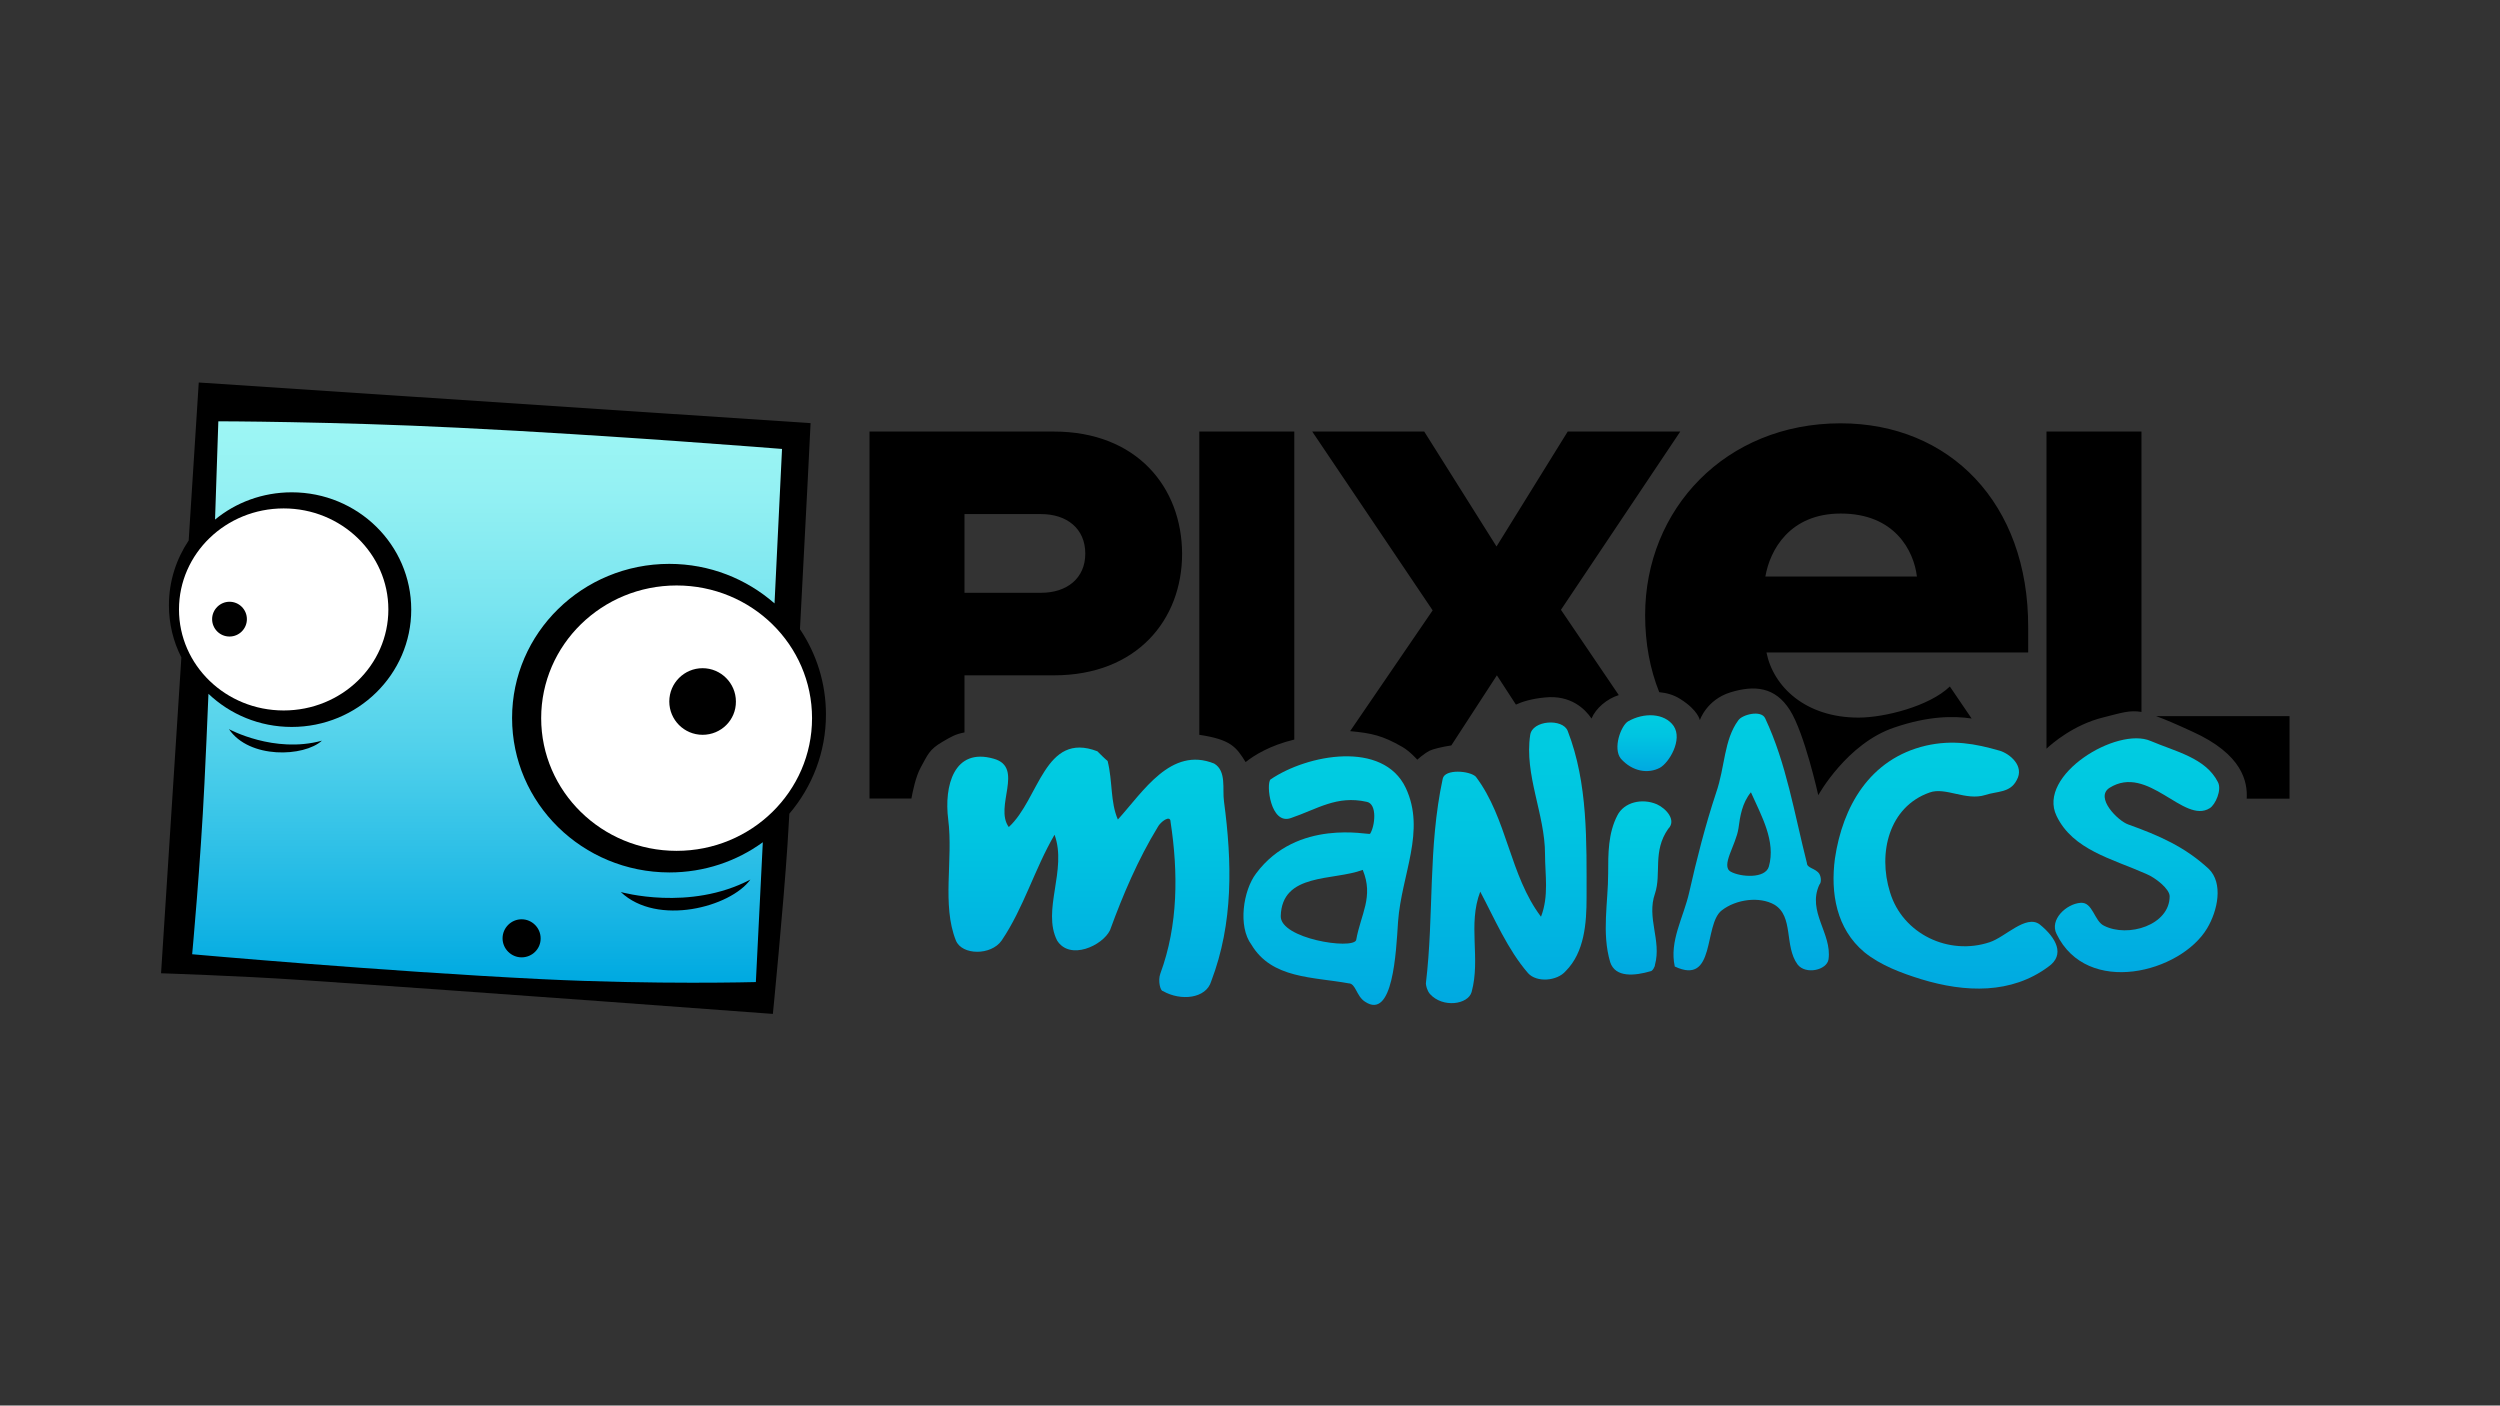
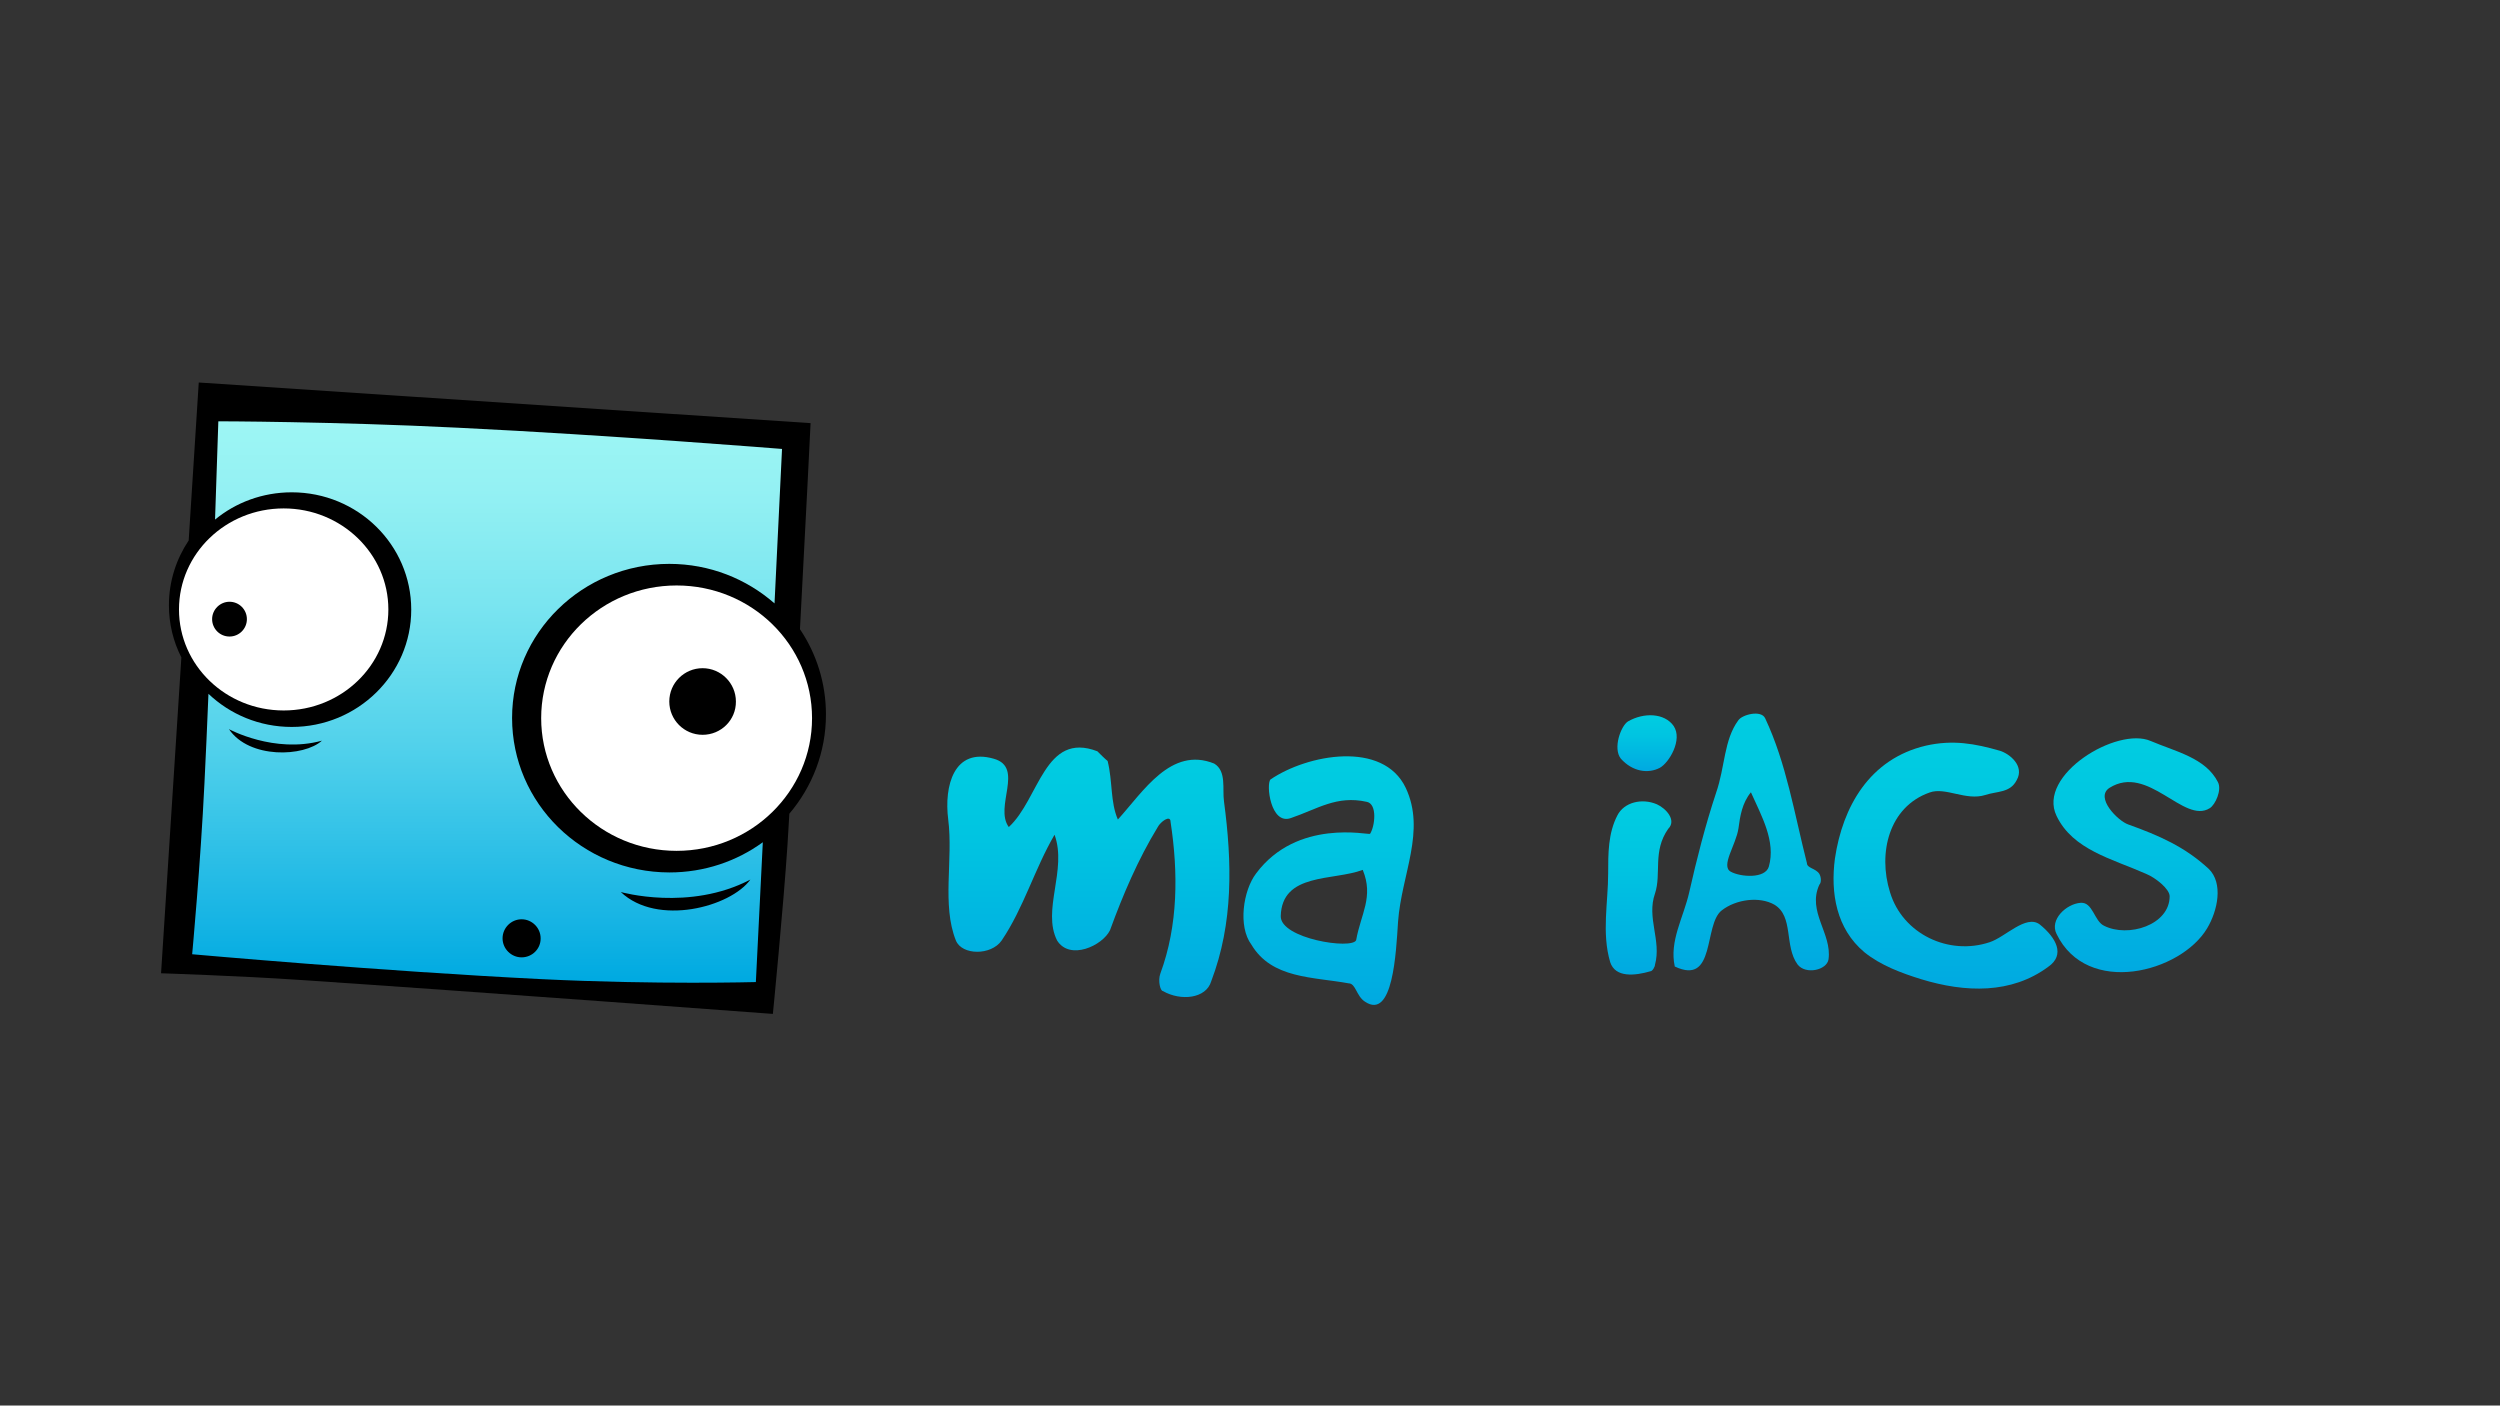
<svg xmlns="http://www.w3.org/2000/svg" version="1.1" id="Pixel_Maniacs" x="0px" y="0px" viewBox="0 0 1366 768" style="enable-background:new 0 0 1366 768;" xml:space="preserve">
  <rect x="0" y="0" width="1366" height="768" fill="#333333" stroke="none" />
  <style type="text/css">
	.st0{fill:url(#S_1_);}
	.st1{fill:url(#C_1_);}
	.st2{fill:url(#A_2_);}
	.st3{fill:url(#I2_1_);}
	.st4{fill:url(#I1_1_);}
	.st5{fill:url(#N_1_);}
	.st6{fill:url(#A_3_);}
	.st7{fill:url(#M_1_);}
	.st8{fill-rule:evenodd;clip-rule:evenodd;}
	.st9{fill:url(#SVGID_1_);}
	.st10{fill:#FFFFFF;}
</style>
  <g id="Maniacs">
    <linearGradient id="S_1_" gradientUnits="userSpaceOnUse" x1="1167.3" y1="403.411" x2="1167.3" y2="531.162">
      <stop offset="0" style="stop-color:#00CDE1" />
      <stop offset="0.372" style="stop-color:#00C4E1" />
      <stop offset="0.989" style="stop-color:#00AAE1" />
      <stop offset="0.994" style="stop-color:#00AAE1" />
    </linearGradient>
    <path id="S" class="st0" d="M1162.9,450.5c-5.6-1.9-18.4-14.7-10.3-20c21.1-13.3,40.6,20,54.8,11.1c3.1-1.9,6.7-10,4.5-14.2   c-6.7-13.3-23.1-16.7-36.7-22.5c-18.4-8.1-62.3,18.6-51.5,40.9c8.9,18.6,30.3,23.4,49,31.7c5.3,2.2,12.8,8.3,12.8,12.2   c0,15.8-22.8,22.8-35.9,16.1c-5.3-2.5-6.1-13.1-12.8-12.5c-7.8,0.6-17,9.2-13.1,17c16.7,34.5,67.9,21.1,82.3-3.1   c5.8-9.7,8.9-24.7,0.8-32.5C1193.8,462.7,1179.9,456.6,1162.9,450.5z" />
    <linearGradient id="C_1_" gradientUnits="userSpaceOnUse" x1="1063.114" y1="405.827" x2="1063.114" y2="540.256">
      <stop offset="0" style="stop-color:#00CDE1" />
      <stop offset="0.372" style="stop-color:#00C4E1" />
      <stop offset="0.989" style="stop-color:#00AAE1" />
      <stop offset="0.994" style="stop-color:#00AAE1" />
    </linearGradient>
    <path id="C" class="st1" d="M1114.5,505.1c-7.5-5.6-18.9,7-27.3,9.7c-22.3,7.5-47.6-4.4-54.5-27.3c-6.7-21.4-0.6-46.7,21.7-54.5   c8.6-3.1,19.8,4.7,30.3,1.4c6.7-2.2,13.6-1.1,17.2-8.1c4.5-7.8-3.9-14.5-9.2-16.1c-13.6-3.9-25.6-6.1-40.3-2.8   c-30.9,7.2-45.6,33.4-49.8,61.7c-2.5,18.9,0.8,38.4,16.1,51.2c8.9,7.2,20.3,11.4,30.9,14.7c24.5,7.5,49.5,8.1,69.5-6.7   C1128.7,521.7,1123.4,512.3,1114.5,505.1z" />
    <linearGradient id="A_2_" gradientUnits="userSpaceOnUse" x1="956.908" y1="389.803" x2="956.908" y2="529.961">
      <stop offset="0" style="stop-color:#00CDE1" />
      <stop offset="0.372" style="stop-color:#00C4E1" />
      <stop offset="0.989" style="stop-color:#00AAE1" />
      <stop offset="0.994" style="stop-color:#00AAE1" />
    </linearGradient>
    <path id="A_1_" class="st2" d="M994.1,483.4c1.1-1.1,1.1-3.9,0-5.9c-2-3.1-6.8-3.1-6.8-5.9c-7-27.6-11.2-54.4-22.8-79.1   c-2.2-4.8-12.7-2-14.7,1.1c-7.9,10.7-7.2,25.4-12.1,39.5c-5.9,17.8-10.7,36.6-14.7,54.4c-3.1,13.8-11,26.7-7.9,40.6   c22.6,10.7,15.6-23,25.7-30.7c7.9-6.1,20.6-7.7,28.7-3.1c10.7,6.4,5.3,22.6,12.7,32.7c4.4,5.7,16,3.1,16.9-2.8   C1001.1,510.1,987.3,498.1,994.1,483.4z M966.5,473.5c-2,6.8-15.6,5.7-20.8,2.8c-5.7-3.1,2.9-14.7,4.2-23.7   c0.9-6.8,2-13.8,6.8-19.7C962.5,445.9,970.4,459.7,966.5,473.5z" />
    <linearGradient id="I2_1_" gradientUnits="userSpaceOnUse" x1="899.984" y1="390.819" x2="899.984" y2="421.317">
      <stop offset="0" style="stop-color:#00CDE1" />
      <stop offset="0.372" style="stop-color:#00C4E1" />
      <stop offset="0.989" style="stop-color:#00AAE1" />
      <stop offset="0.994" style="stop-color:#00AAE1" />
    </linearGradient>
    <path id="I2" class="st3" d="M907,419.5c5-2.8,12.5-15.3,7.5-22.8c-5-7.2-16.4-7.5-25-2.5c-3.9,2.5-8.3,14.7-3.9,20.3   C892,421.7,900.6,422.9,907,419.5z" />
    <linearGradient id="I1_1_" gradientUnits="userSpaceOnUse" x1="895.292" y1="437.901" x2="895.292" y2="532.551">
      <stop offset="0" style="stop-color:#00CDE1" />
      <stop offset="0.372" style="stop-color:#00C4E1" />
      <stop offset="0.989" style="stop-color:#00AAE1" />
      <stop offset="0.994" style="stop-color:#00AAE1" />
    </linearGradient>
    <path id="I1" class="st4" d="M905.4,439.5c-8.3-3.6-18.1-1.1-21.7,6.1c-5,9.7-5,20.6-5,31.7c0,15.6-3.6,32.5,1.1,48.4   c2.8,8.6,13.4,7.5,22,5c1.1,0,2.5-2.5,2.5-3.6c3.6-13.3-4.7-25.6,0-38.9c3.6-10.8-1.4-23.1,7.2-35.3   C916.2,448.2,910.4,441.8,905.4,439.5z" />
    <linearGradient id="N_1_" gradientUnits="userSpaceOnUse" x1="823.043" y1="394.799" x2="823.043" y2="548.18">
      <stop offset="0" style="stop-color:#00CDE1" />
      <stop offset="0.372" style="stop-color:#00C4E1" />
      <stop offset="0.989" style="stop-color:#00AAE1" />
      <stop offset="0.994" style="stop-color:#00AAE1" />
    </linearGradient>
-     <path id="N" class="st5" d="M836.1,401.6c-3.3,21.7,8.1,43.4,8.1,65.1c0,11.4,2.2,22.8-2.2,34.2c-17.2-22.8-18.4-53.7-35.6-76.5   c-3.3-3.3-17-4.4-18.1,1.1c-8.1,37.8-4.7,74.2-9.2,111.8c0,1.1,0.6,3.9,2.2,5.8c7,7.8,20.9,5.8,22.8-1.1c5-18.4-2.2-36.7,4.7-54.8   c7.8,14.7,15,31.7,26.1,44.5c4.7,5.3,15.9,4.4,20.6-1.1c10.3-10.3,11.4-26.4,11.4-40c0-30.9,0.8-62.6-10.3-91.2   C853.9,392.4,837.2,393.5,836.1,401.6z" />
    <linearGradient id="A_3_" gradientUnits="userSpaceOnUse" x1="726.102" y1="413.286" x2="726.102" y2="549.152">
      <stop offset="0" style="stop-color:#00CDE1" />
      <stop offset="0.372" style="stop-color:#00C4E1" />
      <stop offset="0.989" style="stop-color:#00AAE1" />
      <stop offset="0.994" style="stop-color:#00AAE1" />
    </linearGradient>
    <path id="A" class="st6" d="M694.2,425.9c-2.5,2.5,0,25,11.1,21.1c14.7-5,25-12.5,41.4-8.9c6.1,1.1,4.5,13.6,1.9,17.5   c-0.6,0.8-39.8-8.6-62.3,21.7c-7,9.2-10,28.9-2.5,38.9c11.1,18.6,33.4,17.5,53.1,21.1c3.9,0,4.2,7,8.9,10   c15.3,10.3,17-26.7,18.1-43.7c1.9-25.9,15.3-49.5,4.2-73.1C755.7,404.4,714.3,412.2,694.2,425.9z M741,513.7   c-2.2,5.3-41.4-0.8-41.2-13.1c0.6-23.9,28.7-19.2,44.8-25.3C750.7,490.1,743.5,499.5,741,513.7z" />
    <linearGradient id="M_1_" gradientUnits="userSpaceOnUse" x1="594.816" y1="408.451" x2="594.816" y2="544.732">
      <stop offset="0" style="stop-color:#00CDE1" />
      <stop offset="0.372" style="stop-color:#00C4E1" />
      <stop offset="0.989" style="stop-color:#00AAE1" />
      <stop offset="0.994" style="stop-color:#00AAE1" />
    </linearGradient>
    <path id="M" class="st7" d="M663.4,417.2c-23.6-9.5-38.7,15.3-52.6,30.6c-4.2-9.7-2.8-20.9-5.6-32c-1.4-1.1-4.2-3.9-5.6-5.3   c-28.9-11.1-31.7,26.1-48.4,41.4c-8.1-11.1,8.6-32.5-8.1-37.3c-22-6.4-27.3,15-25,33.1c2.8,22-3.6,46.7,4.2,66.2   c3.3,8.1,19.2,8.3,25,0c12.2-18.1,17.8-38.7,28.9-57.8c7,19.2-7,41.2,1.4,57.8c7,11.1,24.8,2.8,28.9-5.6   c7-19.2,15.3-38.7,26.1-56.4c1.4-2.8,7-7,7-2.8c4.2,27.5,4.2,56.4-5.6,82.9c-1.4,3.9,0,9.5,1.4,9.5c9.7,5.6,23.6,4.2,26.4-5.3   c12.2-32,11.4-65.1,7-98.2C667.8,431.1,670.3,421.3,663.4,417.2z" />
  </g>
  <g id="Pixel">
    <g>
-       <path d="M1178.1,391.3c4.8,1.7,11,4.4,19.7,8.4c27.7,12.5,30.3,27.6,29.8,36.7h23.4v-45.1H1178.1z M1118.3,409    c2.9-2.7,14.7-13,30.9-17c10-2.5,14.3-4.1,20.9-3V235.8h-51.9V409z M1005.7,231.3c-62.8,0-106.8,46.8-106.8,104.8    c0,15.5,2.7,29.6,7.7,42.1c4,0.4,7.9,1.4,11.6,3.8c9.7,6.1,10.6,11.5,10.6,11.5s3.6-11.1,16.7-15.2c13.1-4,24.4-3.1,32.5,9.7    c8,12.6,15.5,46.5,15.5,46.5s15.6-28.3,41.6-37c18.5-6.3,32.1-6.4,42.2-4.9l-11.9-17.5c-11.2,10.8-35.7,17-49.9,17    c-29.1,0-46.6-17-50.3-35.6h143v-13.7C1108.4,274.8,1065.2,231.3,1005.7,231.3z M964.6,315c2.5-14.5,13.3-34.4,41.2-34.4    c29.5,0,39.9,20.3,41.6,34.4H964.6z M918.1,235.8h-61.5l-38.9,62.8l-39.5-62.8h-61.2l65.8,97.7l-45.1,66    c11.8,1.1,17.7,2.4,28.5,8.6c4.3,2.5,8.2,7,8.2,7s3.2-3,6.7-4.9c1.8-0.9,6.7-2.1,11.9-2.9l24.9-38.3l10.4,16    c3.2-1.5,8.4-3.2,15.8-3.9c14.1-1.5,22,6.3,25.5,11.5c2.4-5.7,8.5-10.8,14.9-12.8l-31.6-46.6L918.1,235.8z M655.3,401.5    c17.3,2.6,20.2,6.7,25.3,14.9c4.8-3.8,13.3-9.1,26.6-12.3V235.8h-51.9V401.5z M575.8,235.8H475.1v200.5H498    c0.7-3.8,2.3-11.9,5.1-17c3.8-6.8,4.5-9.7,11.9-14c5-2.9,6.9-4.1,12-5.1V369h48.9c45.3,0,70-30.4,70-66.4    C645.8,266.2,621.1,235.8,575.8,235.8z M568.9,323.9H527v-43h41.9c13.9,0,24.1,7.8,24.1,21.6C593,316.1,582.8,323.9,568.9,323.9z" />
-     </g>
+       </g>
  </g>
  <g id="Pixel_2_">
    <path id="Base" class="st8" d="M451.3,390.4c0-17.2-5.2-33.2-14.2-46.6c3.3-61.2,5.8-112.6,5.8-112.6l-334.3-22.2l-5.5,86.3   c-6.8,10.2-10.8,22.3-10.8,35.4c0,10.2,2.4,19.9,6.8,28.5L88,531.8c0,0,42.9,1.4,75.3,3.6c94.6,6.3,259,18.6,259,18.6   s5.7-57.7,8-92.6c0.3-5.5,0.7-11.1,1-16.8C443.8,429.9,451.3,411,451.3,390.4z" />
    <g id="Body">
      <linearGradient id="SVGID_1_" gradientUnits="userSpaceOnUse" x1="266.127" y1="230.193" x2="266.127" y2="536.913">
        <stop offset="0" style="stop-color:#9DF6F4" />
        <stop offset="0.121" style="stop-color:#94F1F3" />
        <stop offset="0.323" style="stop-color:#7AE5F0" />
        <stop offset="0.58" style="stop-color:#51D1EB" />
        <stop offset="0.88" style="stop-color:#18B5E4" />
        <stop offset="0.994" style="stop-color:#00AAE1" />
      </linearGradient>
      <path class="st9" d="M279.8,392.3c0-46.5,38.5-84.2,85.9-84.2c22.1,0,42.2,8.2,57.5,21.6l4.1-84.4c0,0-93.2-7.5-177.1-11.6    c-68.6-3.4-130.9-3.5-130.9-3.5s-0.7,21.9-1.8,53.7c11.3-9.3,25.9-14.9,41.9-14.9c36.1,0,65.3,28.7,65.3,64.1    c0,35.4-29.3,64.1-65.3,64.1c-17.7,0-33.7-6.9-45.5-18.1c-0.7,16.7-1.4,33.3-2.2,49.1c-2.1,43.6-6.7,93.2-6.7,93.2    s103.7,9.3,190.8,13.6c63,3.1,117.2,1.6,117.2,1.6l3.8-76.4c-14.3,10.4-31.9,16.5-51.1,16.5C318.2,476.6,279.8,438.9,279.8,392.3z     M125.1,398.4c0,0,24.7,13.5,50.8,6.3C166.1,413.6,136.2,414.8,125.1,398.4z M285,523.1c-5.7,0-10.4-4.7-10.4-10.4    c0-5.7,4.7-10.4,10.4-10.4s10.4,4.7,10.4,10.4C295.5,518.4,290.8,523.1,285,523.1z M410,480.6c-10.8,15-50.9,25.7-70.8,6.8    C339.2,487.4,376.7,498.1,410,480.6z" />
    </g>
    <g id="Eyes">
      <g>
        <path class="st10" d="M369.7,319.9c-40.8,0-74,32.4-74,72.5c0,40,33.1,72.5,74,72.5c40.8,0,74-32.4,74-72.5     C443.7,352.3,410.6,319.9,369.7,319.9z M383.9,401.5c-10.1,0-18.2-8.2-18.2-18.2c0-10.1,8.2-18.2,18.2-18.2s18.2,8.2,18.2,18.2     C402.2,393.4,394,401.5,383.9,401.5z" />
      </g>
      <g>
        <path class="st10" d="M155,277.8c-31.6,0-57.2,24.7-57.2,55.2c0,30.5,25.6,55.2,57.2,55.2c31.6,0,57.2-24.7,57.2-55.2     C212.2,302.6,186.6,277.8,155,277.8z M125.4,347.8c-5.3,0-9.5-4.3-9.5-9.5s4.3-9.5,9.5-9.5c5.3,0,9.5,4.3,9.5,9.5     S130.7,347.8,125.4,347.8z" />
      </g>
    </g>
  </g>
</svg>